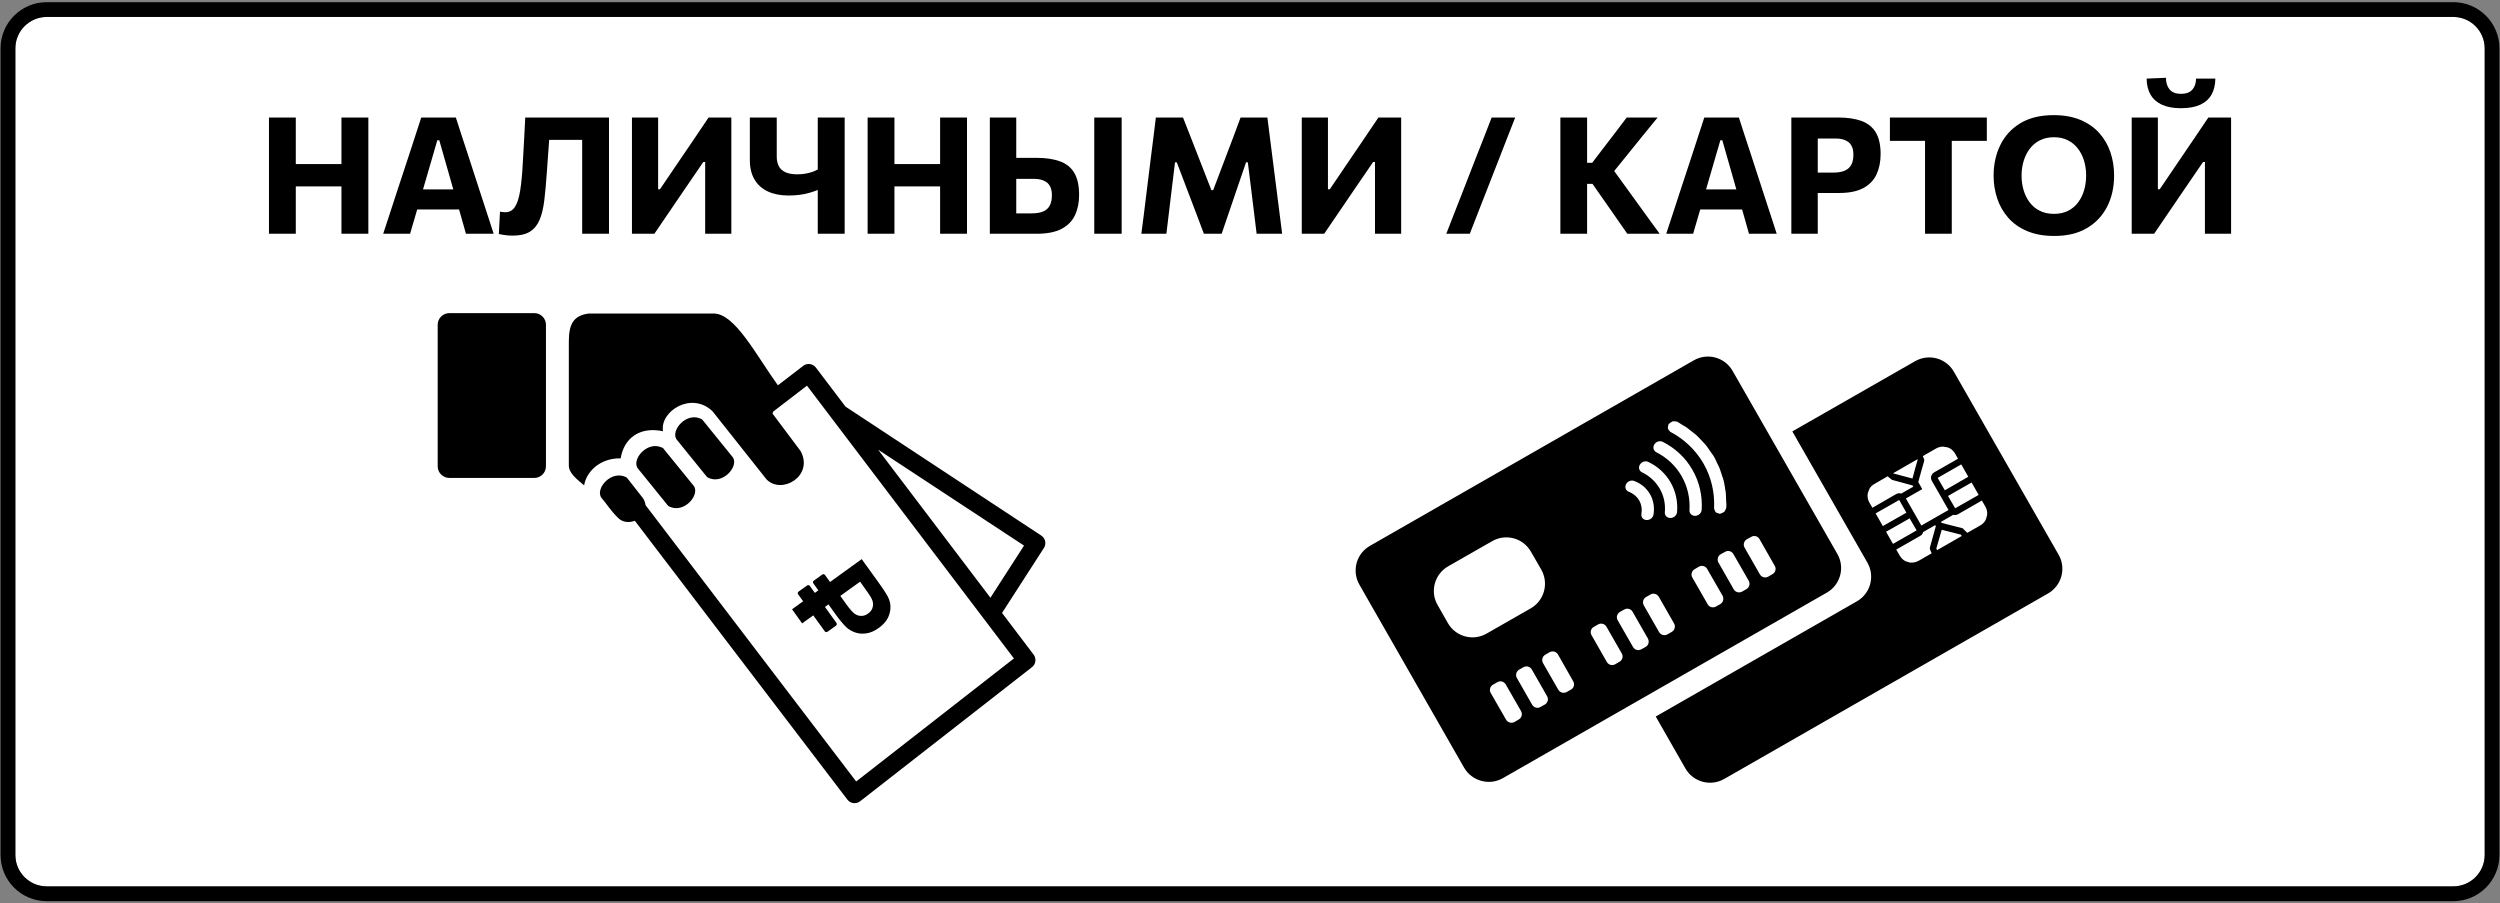
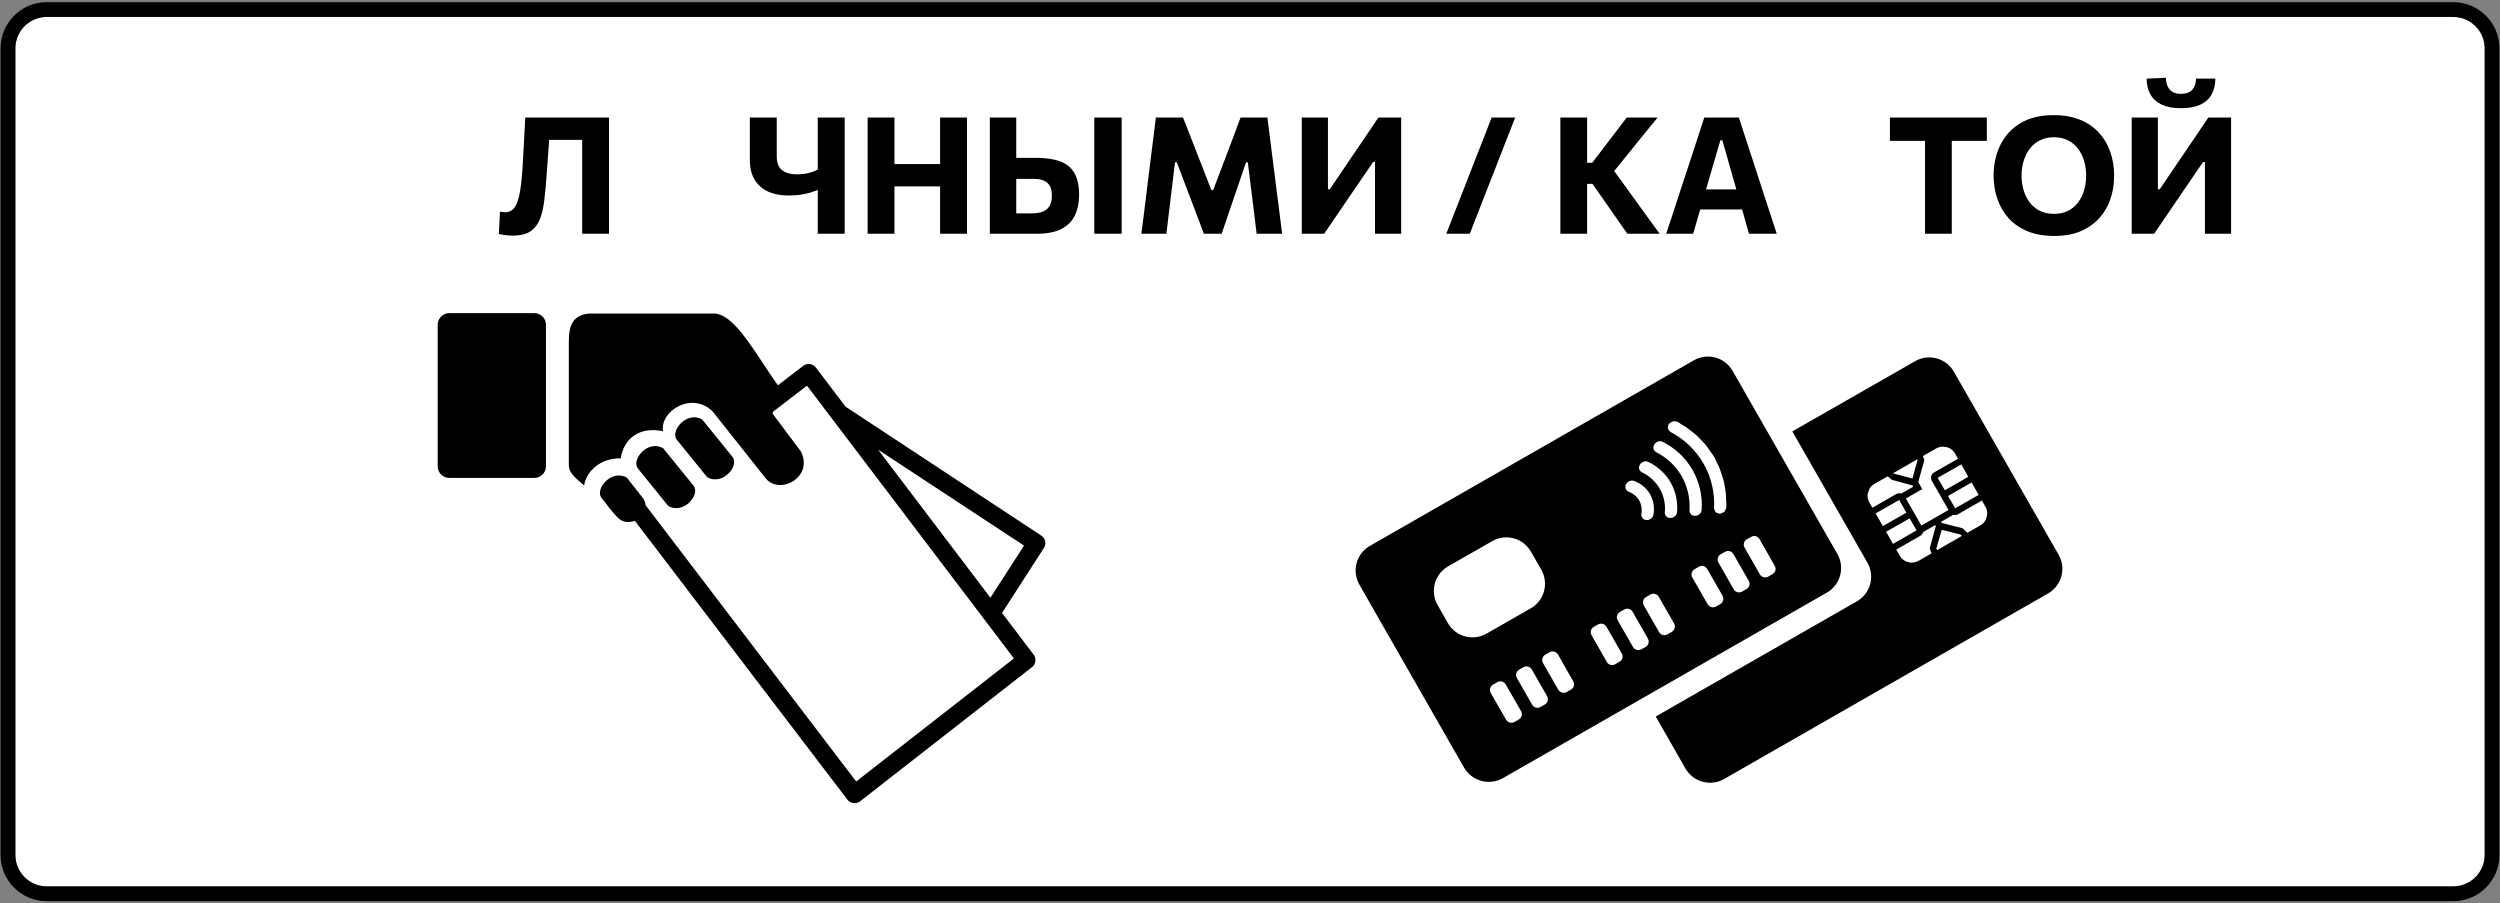
<svg xmlns="http://www.w3.org/2000/svg" fill="none" fill-rule="evenodd" stroke="black" stroke-width="0.501" stroke-linejoin="bevel" stroke-miterlimit="10" font-family="Times New Roman" font-size="16" style="font-variant-ligatures:none" version="1.1" overflow="visible" width="337.324pt" height="121.89pt" viewBox="0 -121.89 337.324 121.89">
  <rect x="0" y="-121.89" width="337.324" height="121.89" fill="#808080" stroke="none" />
  <defs>
	</defs>
  <g id="Layer 1" transform="scale(1 -1)">
    <g id="Group" stroke="none">
      <path d="M 2.073,6.529 L 2.073,115.369 C 2.073,117.699 3.967,119.605 6.31,119.605 L 331.023,119.605 C 333.359,119.605 335.259,117.699 335.259,115.369 L 335.259,6.529 C 335.259,4.193 333.359,2.292 331.023,2.292 L 6.31,2.292 C 3.967,2.292 2.073,4.186 2.073,6.529 Z" fill="#ffffff" stroke-linejoin="miter" marker-start="none" marker-end="none" />
      <path d="M 0.075,6.529 L 0.075,115.369 C 0.075,118.799 2.865,121.597 6.31,121.597 L 331.023,121.597 C 334.46,121.597 337.25,118.799 337.25,115.369 L 337.25,6.529 C 337.25,3.092 334.46,0.294 331.023,0.294 L 6.31,0.294 C 2.865,0.294 0.075,3.084 0.075,6.529 Z M 335.259,6.529 L 335.259,115.369 C 335.259,117.699 333.359,119.605 331.023,119.605 L 6.31,119.605 C 3.967,119.605 2.073,117.699 2.073,115.369 L 2.073,6.529 C 2.073,4.186 3.967,2.292 6.31,2.292 L 331.023,2.292 C 333.359,2.292 335.259,4.193 335.259,6.529 Z" stroke-width="0.495" fill="#000000" fill-rule="evenodd" marker-start="none" marker-end="none" />
      <g id="Group_1" fill-rule="nonzero" stroke-linejoin="round" stroke-linecap="round" stroke-width="0.24" fill="#000000">
        <g id="Group_2">
-           <path d="M 46.072,90.349 C 46.072,91.193 46.072,92.011 46.072,92.803 C 46.072,93.595 46.072,94.482 46.072,95.465 L 46.072,100.789 C 46.072,101.801 46.072,102.714 46.072,103.528 C 46.072,104.342 46.072,105.178 46.072,106.036 L 49.702,106.036 C 49.702,105.178 49.702,104.342 49.702,103.528 C 49.702,102.714 49.702,101.801 49.702,100.789 L 49.702,95.465 C 49.702,94.482 49.702,93.595 49.702,92.803 C 49.702,92.011 49.702,91.193 49.702,90.349 L 46.072,90.349 Z M 36.292,90.349 C 36.292,91.193 36.292,92.011 36.292,92.803 C 36.292,93.595 36.292,94.482 36.292,95.465 L 36.292,100.789 C 36.292,101.801 36.292,102.714 36.292,103.528 C 36.292,104.342 36.292,105.178 36.292,106.036 L 39.911,106.036 C 39.911,105.178 39.911,104.342 39.911,103.528 C 39.911,102.714 39.911,101.801 39.911,100.789 L 39.911,95.465 C 39.911,94.482 39.911,93.595 39.911,92.803 C 39.911,92.011 39.911,91.193 39.911,90.349 L 36.292,90.349 Z M 38.921,96.741 L 38.921,99.755 L 47.139,99.755 L 47.139,96.741 L 38.921,96.741 Z" marker-start="none" marker-end="none" />
-           <path d="M 51.704,90.349 C 51.983,91.193 52.274,92.08 52.579,93.012 C 52.883,93.943 53.171,94.827 53.442,95.663 L 55.213,101.042 C 55.529,102.017 55.815,102.896 56.071,103.677 C 56.328,104.458 56.585,105.244 56.841,106.036 L 61.506,106.036 C 61.77,105.215 62.028,104.416 62.281,103.638 C 62.534,102.861 62.818,101.995 63.134,101.042 L 64.883,95.652 C 65.169,94.786 65.46,93.895 65.757,92.979 C 66.054,92.062 66.339,91.186 66.61,90.349 L 62.87,90.349 C 62.635,91.186 62.393,92.042 62.144,92.918 C 61.894,93.794 61.656,94.625 61.429,95.41 L 59.272,102.967 L 59.008,102.967 L 56.83,95.487 C 56.596,94.673 56.348,93.82 56.088,92.929 C 55.827,92.038 55.576,91.178 55.334,90.349 L 51.704,90.349 Z M 55.488,93.628 L 55.873,96.334 L 62.881,96.334 L 63.189,93.628 L 55.488,93.628 Z" marker-start="none" marker-end="none" />
          <path d="M 69.168,90.096 C 68.919,90.096 68.682,90.107 68.459,90.129 C 68.235,90.151 68.026,90.179 67.832,90.212 C 67.637,90.245 67.463,90.28 67.309,90.316 L 67.463,93.331 C 67.617,93.301 67.753,93.281 67.87,93.27 C 67.987,93.259 68.094,93.254 68.189,93.254 C 68.732,93.254 69.161,93.492 69.476,93.969 C 69.791,94.445 70.028,95.177 70.186,96.163 C 70.343,97.15 70.463,98.402 70.543,99.92 C 70.602,100.917 70.659,101.933 70.714,102.967 C 70.769,104.001 70.822,105.024 70.873,106.036 L 82.171,106.036 C 82.171,105.178 82.171,104.342 82.171,103.528 C 82.171,102.714 82.171,101.801 82.171,100.789 L 82.171,95.465 C 82.171,94.482 82.171,93.595 82.171,92.803 C 82.171,92.011 82.171,91.193 82.171,90.349 L 78.552,90.349 C 78.552,91.193 78.552,92.011 78.552,92.803 C 78.552,93.595 78.552,94.482 78.552,95.465 L 78.552,100.217 C 78.552,101.229 78.552,102.142 78.552,102.956 C 78.552,103.77 78.552,104.606 78.552,105.464 L 80.29,103.022 L 72.303,103.022 L 74.261,105.299 C 74.181,104.192 74.102,103.086 74.025,101.983 C 73.948,100.879 73.865,99.729 73.777,98.534 C 73.682,97.141 73.57,95.916 73.442,94.86 C 73.314,93.804 73.101,92.924 72.804,92.22 C 72.507,91.516 72.072,90.986 71.5,90.63 C 70.928,90.274 70.151,90.096 69.168,90.096 Z" marker-start="none" marker-end="none" />
-           <path d="M 85.269,90.349 C 85.269,91.193 85.269,92.011 85.269,92.803 C 85.269,93.595 85.269,94.482 85.269,95.465 L 85.269,100.789 C 85.269,101.801 85.269,102.714 85.269,103.528 C 85.269,104.342 85.269,105.178 85.269,106.036 L 88.8,106.036 C 88.8,105.171 88.8,104.329 88.8,103.512 C 88.8,102.694 88.8,101.779 88.8,100.767 L 88.8,96.356 L 89.053,96.356 L 91.594,100.107 C 92.24,101.053 92.891,102.01 93.547,102.978 C 94.203,103.946 94.891,104.966 95.61,106.036 L 98.679,106.036 C 98.679,105.178 98.679,104.342 98.679,103.528 C 98.679,102.714 98.679,101.801 98.679,100.789 L 98.679,95.465 C 98.679,94.482 98.679,93.595 98.679,92.803 C 98.679,92.011 98.679,91.193 98.679,90.349 L 95.148,90.349 C 95.148,91.2 95.148,92.022 95.148,92.814 C 95.148,93.606 95.148,94.497 95.148,95.487 L 95.148,100.03 L 94.895,100.03 L 92.331,96.279 C 91.554,95.135 90.839,94.084 90.186,93.127 C 89.534,92.17 88.903,91.244 88.294,90.349 L 85.269,90.349 Z" marker-start="none" marker-end="none" />
          <path d="M 110.34,90.349 C 110.34,91.156 110.34,91.937 110.34,92.693 C 110.34,93.448 110.34,94.295 110.34,95.234 L 110.34,96.257 C 109.995,96.117 109.626,95.991 109.234,95.877 C 108.842,95.764 108.413,95.674 107.947,95.608 C 107.481,95.542 106.966,95.509 106.401,95.509 C 105.331,95.509 104.405,95.688 103.624,96.048 C 102.843,96.407 102.239,96.942 101.814,97.654 C 101.389,98.365 101.176,99.245 101.176,100.294 C 101.176,100.492 101.176,100.674 101.176,100.839 C 101.176,101.004 101.176,101.181 101.176,101.372 C 101.176,102.281 101.176,103.092 101.176,103.803 C 101.176,104.515 101.176,105.259 101.176,106.036 L 104.806,106.036 C 104.806,105.149 104.806,104.344 104.806,103.622 C 104.806,102.899 104.806,102.142 104.806,101.35 L 104.806,100.745 C 104.806,100.261 104.896,99.841 105.076,99.485 C 105.255,99.13 105.549,98.855 105.956,98.66 C 106.363,98.466 106.904,98.369 107.578,98.369 C 107.952,98.369 108.304,98.396 108.634,98.451 C 108.964,98.506 109.271,98.582 109.553,98.677 C 109.835,98.772 110.098,98.886 110.34,99.018 L 110.34,100.789 C 110.34,101.801 110.34,102.714 110.34,103.528 C 110.34,104.342 110.34,105.178 110.34,106.036 L 113.97,106.036 C 113.97,105.178 113.97,104.342 113.97,103.528 C 113.97,102.714 113.97,101.801 113.97,100.789 L 113.97,95.465 C 113.97,94.482 113.97,93.595 113.97,92.803 C 113.97,92.011 113.97,91.193 113.97,90.349 L 110.34,90.349 Z" marker-start="none" marker-end="none" />
          <path d="M 126.848,90.349 C 126.848,91.193 126.848,92.011 126.848,92.803 C 126.848,93.595 126.848,94.482 126.848,95.465 L 126.848,100.789 C 126.848,101.801 126.848,102.714 126.848,103.528 C 126.848,104.342 126.848,105.178 126.848,106.036 L 130.478,106.036 C 130.478,105.178 130.478,104.342 130.478,103.528 C 130.478,102.714 130.478,101.801 130.478,100.789 L 130.478,95.465 C 130.478,94.482 130.478,93.595 130.478,92.803 C 130.478,92.011 130.478,91.193 130.478,90.349 L 126.848,90.349 Z M 117.068,90.349 C 117.068,91.193 117.068,92.011 117.068,92.803 C 117.068,93.595 117.068,94.482 117.068,95.465 L 117.068,100.789 C 117.068,101.801 117.068,102.714 117.068,103.528 C 117.068,104.342 117.068,105.178 117.068,106.036 L 120.687,106.036 C 120.687,105.178 120.687,104.342 120.687,103.528 C 120.687,102.714 120.687,101.801 120.687,100.789 L 120.687,95.465 C 120.687,94.482 120.687,93.595 120.687,92.803 C 120.687,92.011 120.687,91.193 120.687,90.349 L 117.068,90.349 Z M 119.697,96.741 L 119.697,99.755 L 127.915,99.755 L 127.915,96.741 L 119.697,96.741 Z" marker-start="none" marker-end="none" />
          <path d="M 139.883,90.349 C 138.629,90.349 137.491,90.349 136.468,90.349 C 135.445,90.349 134.475,90.349 133.558,90.349 C 133.558,91.193 133.558,92.011 133.558,92.803 C 133.558,93.595 133.558,94.482 133.558,95.465 L 133.558,100.789 C 133.558,101.801 133.558,102.714 133.558,103.528 C 133.558,104.342 133.558,105.178 133.558,106.036 L 137.122,106.036 C 137.122,105.178 137.122,104.342 137.122,103.528 C 137.122,102.714 137.122,101.801 137.122,100.789 L 137.122,96.048 C 137.122,95.52 137.122,95.017 137.122,94.541 C 137.122,94.064 137.122,93.584 137.122,93.1 L 139.19,93.1 C 139.828,93.1 140.347,93.184 140.747,93.353 C 141.147,93.521 141.444,93.785 141.638,94.145 C 141.832,94.504 141.93,94.966 141.93,95.531 C 141.93,95.985 141.864,96.358 141.732,96.647 C 141.6,96.937 141.42,97.161 141.193,97.318 C 140.965,97.476 140.714,97.588 140.439,97.654 C 140.164,97.72 139.883,97.753 139.597,97.753 L 136.682,97.753 L 136.682,100.591 C 137.115,100.591 137.59,100.591 138.107,100.591 C 138.624,100.591 139.205,100.591 139.85,100.591 C 141.119,100.591 142.181,100.433 143.035,100.118 C 143.889,99.803 144.531,99.28 144.96,98.55 C 145.389,97.821 145.604,96.836 145.604,95.597 C 145.604,94.563 145.419,93.65 145.048,92.858 C 144.678,92.066 144.075,91.45 143.239,91.01 C 142.403,90.569 141.284,90.349 139.883,90.349 Z M 147.649,90.349 C 147.649,91.193 147.649,92.011 147.649,92.803 C 147.649,93.595 147.649,94.482 147.649,95.465 L 147.649,100.789 C 147.649,101.801 147.649,102.714 147.649,103.528 C 147.649,104.342 147.649,105.178 147.649,106.036 L 151.345,106.036 C 151.345,105.178 151.345,104.342 151.345,103.528 C 151.345,102.714 151.345,101.801 151.345,100.789 L 151.345,95.465 C 151.345,94.482 151.345,93.595 151.345,92.803 C 151.345,92.011 151.345,91.193 151.345,90.349 L 147.649,90.349 Z" marker-start="none" marker-end="none" />
          <path d="M 154.002,90.349 C 154.112,91.171 154.218,91.992 154.321,92.814 C 154.424,93.635 154.534,94.526 154.651,95.487 L 155.3,100.745 C 155.425,101.691 155.538,102.586 155.641,103.429 C 155.744,104.273 155.85,105.142 155.96,106.036 L 159.623,106.036 C 159.975,105.142 160.311,104.285 160.63,103.468 C 160.949,102.65 161.266,101.838 161.581,101.031 L 163.452,96.235 L 163.694,96.235 L 165.509,101.02 C 165.817,101.834 166.123,102.641 166.427,103.44 C 166.732,104.24 167.052,105.105 167.39,106.036 L 171.009,106.036 C 171.119,105.156 171.227,104.295 171.334,103.451 C 171.44,102.608 171.555,101.702 171.68,100.734 L 172.351,95.454 C 172.468,94.5 172.58,93.62 172.687,92.814 C 172.793,92.007 172.897,91.186 173,90.349 L 169.557,90.349 C 169.425,91.45 169.297,92.495 169.172,93.485 C 169.047,94.475 168.934,95.402 168.831,96.268 L 168.369,99.986 L 168.127,99.986 L 166.763,95.993 C 166.433,95.01 166.101,94.037 165.767,93.072 C 165.434,92.108 165.124,91.2 164.838,90.349 L 162.44,90.349 C 162.234,90.899 162.012,91.49 161.774,92.121 C 161.536,92.751 161.292,93.395 161.042,94.051 C 160.793,94.708 160.547,95.351 160.305,95.982 L 158.787,99.986 L 158.545,99.986 L 158.094,96.29 C 157.992,95.417 157.88,94.484 157.759,93.49 C 157.638,92.496 157.511,91.45 157.379,90.349 L 154.002,90.349 Z" marker-start="none" marker-end="none" />
          <path d="M 175.648,90.349 C 175.648,91.193 175.648,92.011 175.648,92.803 C 175.648,93.595 175.648,94.482 175.648,95.465 L 175.648,100.789 C 175.648,101.801 175.648,102.714 175.648,103.528 C 175.648,104.342 175.648,105.178 175.648,106.036 L 179.179,106.036 C 179.179,105.171 179.179,104.329 179.179,103.512 C 179.179,102.694 179.179,101.779 179.179,100.767 L 179.179,96.356 L 179.432,96.356 L 181.973,100.107 C 182.619,101.053 183.27,102.01 183.926,102.978 C 184.582,103.946 185.27,104.966 185.989,106.036 L 189.058,106.036 C 189.058,105.178 189.058,104.342 189.058,103.528 C 189.058,102.714 189.058,101.801 189.058,100.789 L 189.058,95.465 C 189.058,94.482 189.058,93.595 189.058,92.803 C 189.058,92.011 189.058,91.193 189.058,90.349 L 185.527,90.349 C 185.527,91.2 185.527,92.022 185.527,92.814 C 185.527,93.606 185.527,94.497 185.527,95.487 L 185.527,100.03 L 185.274,100.03 L 182.71,96.279 C 181.933,95.135 181.218,94.084 180.565,93.127 C 179.913,92.17 179.282,91.244 178.673,90.349 L 175.648,90.349 Z" marker-start="none" marker-end="none" />
          <path d="M 195.15,90.349 C 195.465,91.164 195.772,91.954 196.069,92.72 C 196.366,93.486 196.712,94.368 197.108,95.366 L 199.231,100.822 C 199.642,101.856 200.003,102.773 200.315,103.572 C 200.626,104.372 200.944,105.193 201.266,106.036 L 204.446,106.036 C 204.226,105.472 204.011,104.923 203.802,104.392 C 203.593,103.86 203.375,103.303 203.147,102.72 C 202.92,102.137 202.667,101.486 202.388,100.767 L 200.276,95.366 C 199.888,94.368 199.543,93.486 199.242,92.72 C 198.942,91.954 198.634,91.164 198.318,90.349 L 195.15,90.349 Z" marker-start="none" marker-end="none" />
          <path d="M 219.572,90.349 C 219.088,91.046 218.631,91.701 218.202,92.313 C 217.773,92.925 217.353,93.529 216.942,94.123 L 214.874,97.082 L 213.862,97.082 L 213.862,99.92 L 214.83,99.92 L 216.678,102.34 C 217.118,102.912 217.555,103.482 217.987,104.051 C 218.42,104.619 218.923,105.281 219.495,106.036 L 223.664,106.036 C 222.982,105.208 222.316,104.394 221.667,103.594 C 221.018,102.795 220.367,101.988 219.715,101.174 L 217.228,98.105 L 217.162,99.7 L 219.924,95.883 C 220.349,95.296 220.805,94.665 221.293,93.991 C 221.781,93.316 222.256,92.66 222.718,92.022 C 223.18,91.384 223.587,90.826 223.939,90.349 L 219.572,90.349 Z M 210.54,90.349 C 210.54,91.193 210.54,92.011 210.54,92.803 C 210.54,93.595 210.54,94.482 210.54,95.465 L 210.54,100.789 C 210.54,101.801 210.54,102.714 210.54,103.528 C 210.54,104.342 210.54,105.178 210.54,106.036 L 214.148,106.036 C 214.148,105.178 214.148,104.342 214.148,103.528 C 214.148,102.714 214.148,101.801 214.148,100.789 L 214.148,95.465 C 214.148,94.482 214.148,93.595 214.148,92.803 C 214.148,92.011 214.148,91.193 214.148,90.349 L 210.54,90.349 Z" marker-start="none" marker-end="none" />
          <path d="M 224.824,90.349 C 225.103,91.193 225.394,92.08 225.699,93.012 C 226.003,93.943 226.291,94.827 226.562,95.663 L 228.333,101.042 C 228.649,102.017 228.935,102.896 229.191,103.677 C 229.448,104.458 229.705,105.244 229.961,106.036 L 234.626,106.036 C 234.89,105.215 235.148,104.416 235.401,103.638 C 235.654,102.861 235.938,101.995 236.254,101.042 L 238.003,95.652 C 238.289,94.786 238.58,93.895 238.877,92.979 C 239.174,92.062 239.459,91.186 239.73,90.349 L 235.99,90.349 C 235.755,91.186 235.513,92.042 235.264,92.918 C 235.014,93.794 234.776,94.625 234.549,95.41 L 232.392,102.967 L 232.128,102.967 L 229.95,95.487 C 229.716,94.673 229.468,93.82 229.208,92.929 C 228.947,92.038 228.696,91.178 228.454,90.349 L 224.824,90.349 Z M 228.608,93.628 L 228.993,96.334 L 236.001,96.334 L 236.309,93.628 L 228.608,93.628 Z" marker-start="none" marker-end="none" />
-           <path d="M 241.705,90.349 C 241.705,91.193 241.705,92.011 241.705,92.803 C 241.705,93.595 241.705,94.482 241.705,95.465 L 241.705,100.789 C 241.705,101.801 241.705,102.714 241.705,103.528 C 241.705,104.342 241.705,105.178 241.705,106.036 C 242.343,106.036 243.199,106.036 244.274,106.036 C 245.348,106.036 246.589,106.036 247.997,106.036 C 249.266,106.036 250.328,105.879 251.182,105.563 C 252.036,105.248 252.678,104.729 253.107,104.007 C 253.536,103.284 253.751,102.314 253.751,101.097 C 253.751,100.063 253.567,99.152 253.201,98.363 C 252.834,97.575 252.24,96.959 251.419,96.515 C 250.597,96.072 249.512,95.85 248.162,95.85 C 247.803,95.85 247.42,95.85 247.013,95.85 C 246.606,95.85 246.208,95.85 245.819,95.85 C 245.431,95.85 245.097,95.85 244.818,95.85 L 244.818,98.6 L 247.337,98.6 C 247.968,98.6 248.485,98.684 248.888,98.853 C 249.292,99.022 249.591,99.284 249.785,99.639 C 249.979,99.995 250.077,100.455 250.077,101.02 C 250.077,101.467 250.009,101.834 249.873,102.12 C 249.737,102.406 249.556,102.626 249.329,102.78 C 249.101,102.934 248.85,103.042 248.575,103.105 C 248.3,103.167 248.023,103.198 247.744,103.198 L 243.542,103.198 L 245.269,105.464 C 245.269,104.606 245.269,103.77 245.269,102.956 C 245.269,102.142 245.269,101.229 245.269,100.217 L 245.269,95.465 C 245.269,94.482 245.269,93.595 245.269,92.803 C 245.269,92.011 245.269,91.193 245.269,90.349 L 241.705,90.349 Z" marker-start="none" marker-end="none" />
          <path d="M 259.744,90.349 C 259.744,91.193 259.744,92.011 259.744,92.803 C 259.744,93.595 259.744,94.482 259.744,95.465 L 259.744,100.217 C 259.744,101.229 259.744,102.142 259.744,102.956 C 259.744,103.77 259.744,104.606 259.744,105.464 L 261.108,102.879 L 259.029,102.879 C 258.201,102.879 257.467,102.879 256.829,102.879 C 256.191,102.879 255.582,102.879 255.003,102.879 L 255.003,106.036 L 268.083,106.036 L 268.083,102.879 C 267.511,102.879 266.906,102.879 266.268,102.879 C 265.63,102.879 264.893,102.879 264.057,102.879 L 261.977,102.879 L 263.352,105.464 C 263.352,104.606 263.352,103.77 263.352,102.956 C 263.352,102.142 263.352,101.229 263.352,100.217 L 263.352,95.465 C 263.352,94.482 263.352,93.595 263.352,92.803 C 263.352,92.011 263.352,91.193 263.352,90.349 L 259.744,90.349 Z" marker-start="none" marker-end="none" />
          <path d="M 277.202,90.052 C 275.787,90.052 274.562,90.271 273.528,90.707 C 272.494,91.143 271.644,91.741 270.976,92.5 C 270.309,93.259 269.812,94.126 269.486,95.102 C 269.159,96.077 268.996,97.104 268.996,98.182 C 268.996,99.707 269.299,101.088 269.904,102.324 C 270.509,103.559 271.411,104.54 272.61,105.266 C 273.809,105.992 275.307,106.355 277.103,106.355 C 278.468,106.355 279.659,106.145 280.679,105.723 C 281.698,105.301 282.547,104.716 283.225,103.968 C 283.904,103.22 284.412,102.355 284.749,101.372 C 285.086,100.389 285.255,99.333 285.255,98.204 C 285.255,96.642 284.945,95.248 284.325,94.024 C 283.706,92.799 282.798,91.831 281.603,91.12 C 280.407,90.408 278.941,90.052 277.202,90.052 Z M 277.147,93.034 C 277.874,93.034 278.508,93.171 279.051,93.446 C 279.593,93.721 280.044,94.101 280.404,94.585 C 280.763,95.069 281.033,95.621 281.212,96.24 C 281.392,96.86 281.482,97.515 281.482,98.204 C 281.482,98.93 281.385,99.606 281.19,100.234 C 280.996,100.861 280.714,101.409 280.343,101.878 C 279.973,102.347 279.52,102.714 278.985,102.978 C 278.449,103.242 277.837,103.374 277.147,103.374 C 276.436,103.374 275.807,103.239 275.261,102.967 C 274.715,102.696 274.258,102.32 273.891,101.84 C 273.525,101.359 273.246,100.807 273.055,100.184 C 272.865,99.561 272.769,98.901 272.769,98.204 C 272.769,97.507 272.861,96.849 273.044,96.229 C 273.228,95.61 273.501,95.06 273.864,94.579 C 274.227,94.099 274.682,93.721 275.228,93.446 C 275.774,93.171 276.414,93.034 277.147,93.034 Z" marker-start="none" marker-end="none" />
          <path d="M 287.63,90.349 C 287.63,91.193 287.63,92.011 287.63,92.803 C 287.63,93.595 287.63,94.482 287.63,95.465 L 287.63,100.789 C 287.63,101.801 287.63,102.714 287.63,103.528 C 287.63,104.342 287.63,105.178 287.63,106.036 L 291.161,106.036 C 291.161,105.171 291.161,104.329 291.161,103.512 C 291.161,102.694 291.161,101.779 291.161,100.767 L 291.161,96.356 L 291.414,96.356 L 293.955,100.107 C 294.601,101.053 295.252,102.01 295.908,102.978 C 296.564,103.946 297.252,104.966 297.971,106.036 L 301.04,106.036 C 301.04,105.178 301.04,104.342 301.04,103.528 C 301.04,102.714 301.04,101.801 301.04,100.789 L 301.04,95.465 C 301.04,94.482 301.04,93.595 301.04,92.803 C 301.04,92.011 301.04,91.193 301.04,90.349 L 297.509,90.349 C 297.509,91.2 297.509,92.022 297.509,92.814 C 297.509,93.606 297.509,94.497 297.509,95.487 L 297.509,100.03 L 297.256,100.03 L 294.692,96.279 C 293.915,95.135 293.2,94.084 292.547,93.127 C 291.895,92.17 291.264,91.244 290.655,90.349 L 287.63,90.349 Z M 294.274,107.29 C 293.24,107.29 292.382,107.448 291.7,107.763 C 291.018,108.079 290.507,108.535 290.166,109.133 C 289.825,109.731 289.651,110.448 289.643,111.284 L 292.25,111.394 C 292.25,110.734 292.417,110.207 292.751,109.815 C 293.085,109.423 293.592,109.227 294.274,109.227 C 294.971,109.227 295.485,109.417 295.815,109.799 C 296.145,110.18 296.31,110.675 296.31,111.284 L 298.917,111.284 C 298.909,110.448 298.739,109.731 298.405,109.133 C 298.071,108.535 297.564,108.079 296.882,107.763 C 296.2,107.448 295.331,107.29 294.274,107.29 Z" marker-start="none" marker-end="none" />
        </g>
      </g>
      <g id="Group_3" stroke-linejoin="miter" fill="#000000">
        <g id="Group_4" stroke-width="5.123">
-           <path d="M 115.383,36.557 C 114.924,36.715 114.542,36.945 114.23,37.223 C 113.814,37.616 113.288,38.234 112.676,39.093 L 111.784,40.339 L 111.312,39.997 L 112.864,37.832 C 112.941,37.715 112.919,37.558 112.801,37.468 L 111.649,36.646 C 111.535,36.566 111.367,36.587 111.289,36.704 L 109.736,38.856 L 108.23,37.779 L 106.872,39.68 L 108.368,40.761 L 107.691,41.703 C 107.606,41.821 107.631,41.986 107.748,42.067 L 108.901,42.89 C 109.015,42.979 109.179,42.951 109.265,42.843 L 109.944,41.892 L 110.419,42.232 L 109.743,43.184 C 109.66,43.298 109.683,43.462 109.801,43.538 L 110.953,44.374 C 111.066,44.455 111.224,44.426 111.312,44.313 L 111.995,43.361 L 116.269,46.448 L 118.471,43.396 C 119.299,42.25 119.799,41.461 119.95,41.039 C 120.198,40.405 120.216,39.721 120.004,39.027 C 119.799,38.316 119.311,37.698 118.57,37.161 C 117.986,36.74 117.43,36.503 116.882,36.428 C 116.335,36.352 115.839,36.393 115.383,36.557 Z M 117.129,39.098 C 117.476,39.345 117.688,39.644 117.763,40.009 C 117.841,40.369 117.795,40.727 117.628,41.072 C 117.512,41.333 117.2,41.803 116.711,42.484 L 116.053,43.405 L 113.384,41.485 L 114.13,40.439 C 114.67,39.692 115.077,39.226 115.359,39.047 C 115.64,38.867 115.928,38.773 116.247,38.786 C 116.564,38.792 116.852,38.899 117.129,39.098 Z" marker-start="none" marker-end="none" />
          <path d="M 114.338,13.997 L 85.656,51.622 C 84.907,51.335 84.031,51.387 83.427,51.982 C 82.385,52.992 81.934,53.805 81.185,54.682 C 80.187,55.855 82.498,58.645 84.584,57.441 L 86.774,54.647 C 86.966,54.335 87.073,54.022 87.102,53.733 L 115.524,16.445 L 136.807,33.047 L 108.884,69.854 L 104.309,66.338 L 104.237,66.085 L 108.044,61.004 C 109.802,57.663 105.503,55.127 103.445,57.186 L 96.135,66.403 C 93.302,69.123 89.008,66.403 89.461,63.703 C 86.274,64.379 84.174,62.721 83.746,60.044 C 80.914,60.104 79.087,58.179 78.817,56.399 C 77.974,57.14 76.752,57.962 76.752,59.098 L 76.752,75.787 C 76.752,78.116 77.347,79.33 79.458,79.588 L 96.293,79.588 C 99.151,79.588 101.951,74.101 104.957,69.9 L 108.375,72.523 C 108.902,72.936 109.674,72.831 110.083,72.301 L 114.084,67.025 L 140.512,49.617 C 141.059,49.246 141.22,48.513 140.853,47.952 L 135.204,39.186 L 139.465,33.563 C 139.866,33.033 139.772,32.276 139.247,31.87 L 116.054,13.773 C 115.517,13.362 114.747,13.455 114.338,13.997 Z M 133.638,41.239 L 138.171,48.272 L 118.482,61.22 L 133.638,41.239 Z M 90.166,53.619 L 90.038,53.782 C 90.03,53.787 90.025,53.795 90.018,53.799 L 86.098,58.645 C 85.09,59.823 87.403,62.61 89.485,61.409 L 89.619,61.237 C 89.619,61.237 89.632,61.232 89.632,61.22 L 93.565,56.381 C 94.571,55.199 92.255,52.417 90.166,53.619 Z M 95.423,57.505 L 95.293,57.663 C 95.288,57.669 95.288,57.679 95.271,57.685 L 91.342,62.533 C 90.348,63.703 92.654,66.496 94.743,65.292 L 94.871,65.126 C 94.878,65.126 94.888,65.12 94.893,65.108 L 98.822,60.258 C 99.824,59.085 97.511,56.299 95.423,57.505 Z M 59.057,58.975 L 59.057,78.071 C 59.057,78.934 59.757,79.64 60.631,79.64 L 72.1,79.64 C 72.966,79.64 73.665,78.934 73.665,78.071 L 73.665,58.975 C 73.665,58.109 72.966,57.404 72.1,57.404 L 60.631,57.404 C 59.757,57.404 59.057,58.109 59.057,58.975 Z" stroke-linecap="round" marker-start="none" marker-end="none" />
        </g>
        <path d="M 227.409,18.211 L 223.408,25.21 L 250.543,40.75 C 252.393,41.806 253.013,44.147 251.97,45.97 L 241.839,63.68 L 258.411,73.158 C 260.246,74.206 262.583,73.576 263.636,71.735 L 277.768,47.043 C 278.822,45.22 278.179,42.872 276.35,41.817 L 232.64,16.782 C 230.794,15.732 228.457,16.368 227.409,18.211 Z M 197.546,18.315 L 183.42,43.006 C 182.372,44.851 183.009,47.19 184.836,48.232 L 228.553,73.274 C 230.395,74.322 232.725,73.69 233.779,71.845 L 247.911,47.153 C 248.967,45.326 248.329,42.975 246.495,41.928 L 202.777,16.891 C 200.95,15.851 198.607,16.487 197.546,18.315 Z M 204.341,24.467 L 204.924,24.811 C 205.318,25.031 205.458,25.541 205.235,25.939 L 203.162,29.55 C 202.933,29.931 202.433,30.085 202.034,29.841 L 201.453,29.509 C 201.054,29.287 200.918,28.784 201.14,28.393 L 203.217,24.779 C 203.438,24.392 203.941,24.259 204.341,24.467 Z M 207.848,26.496 L 208.445,26.828 C 208.843,27.061 208.978,27.562 208.75,27.948 L 206.689,31.555 C 206.463,31.954 205.961,32.087 205.562,31.869 L 204.978,31.538 C 204.587,31.297 204.446,30.809 204.673,30.41 L 206.733,26.796 C 206.972,26.405 207.469,26.264 207.848,26.496 Z M 211.387,28.514 L 211.972,28.844 C 212.376,29.077 212.511,29.568 212.27,29.966 L 210.216,33.586 C 209.989,33.972 209.485,34.113 209.08,33.886 L 208.5,33.549 C 208.113,33.322 207.972,32.811 208.198,32.42 L 210.265,28.816 C 210.493,28.427 210.989,28.301 211.387,28.514 Z M 217.932,32.26 L 218.515,32.599 C 218.919,32.826 219.054,33.333 218.828,33.72 L 216.76,37.321 C 216.533,37.724 216.031,37.859 215.644,37.641 L 215.036,37.296 C 214.65,37.083 214.523,36.578 214.75,36.182 L 216.815,32.561 C 217.036,32.176 217.544,32.035 217.932,32.26 Z M 221.454,34.274 L 222.054,34.609 C 222.446,34.836 222.569,35.327 222.347,35.74 L 220.281,39.351 C 220.066,39.739 219.565,39.879 219.164,39.653 L 218.576,39.322 C 218.185,39.088 218.044,38.592 218.27,38.204 L 220.342,34.592 C 220.564,34.193 221.066,34.065 221.454,34.274 Z M 200.591,36.403 L 206.532,39.799 C 208.372,40.847 209.009,43.185 207.965,45.027 L 206.566,47.455 C 205.519,49.3 203.169,49.93 201.336,48.87 L 195.392,45.473 C 193.565,44.422 192.92,42.088 193.974,40.258 L 195.369,37.807 C 196.418,35.979 198.758,35.346 200.591,36.403 Z M 224.98,36.291 L 225.574,36.629 C 225.966,36.868 226.107,37.372 225.887,37.756 L 223.815,41.376 C 223.586,41.755 223.08,41.91 222.692,41.671 L 222.095,41.332 C 221.71,41.112 221.575,40.609 221.796,40.21 L 223.864,36.597 C 224.082,36.211 224.588,36.076 224.98,36.291 Z M 231.528,40.045 L 232.125,40.382 C 232.509,40.614 232.64,41.104 232.425,41.511 L 230.351,45.117 C 230.138,45.51 229.634,45.657 229.236,45.429 L 228.648,45.087 C 228.255,44.847 228.12,44.363 228.34,43.976 L 230.414,40.358 C 230.633,39.959 231.129,39.83 231.528,40.045 Z M 235.056,42.062 L 235.651,42.406 C 236.045,42.625 236.172,43.13 235.959,43.522 L 233.884,47.135 C 233.651,47.527 233.16,47.668 232.77,47.434 L 232.168,47.103 C 231.774,46.876 231.652,46.374 231.873,45.982 L 233.934,42.368 C 234.162,41.983 234.657,41.842 235.056,42.062 Z M 238.577,44.079 L 239.172,44.43 C 239.564,44.65 239.699,45.153 239.469,45.535 L 237.404,49.159 C 237.185,49.546 236.683,49.687 236.295,49.452 L 235.692,49.12 C 235.308,48.9 235.168,48.379 235.394,48.006 L 237.458,44.395 C 237.693,43.995 238.182,43.866 238.577,44.079 Z M 258.865,46.214 L 260.638,47.233 L 260.388,47.833 L 260.418,48.084 L 261.2,50.894 L 261.117,51.035 L 259.485,50.097 C 259.44,49.883 259.3,49.691 259.092,49.583 L 255.861,47.737 L 256.339,46.908 C 256.535,46.563 256.83,46.293 257.154,46.148 L 257.719,45.982 C 258.092,45.944 258.516,46.027 258.865,46.214 Z M 261.387,47.668 L 264.69,49.564 L 264.581,49.753 L 261.999,50.408 L 261.264,47.859 L 261.387,47.668 Z M 255.419,48.503 L 258.608,50.325 L 257.668,51.948 L 254.486,50.14 L 255.419,48.503 Z M 265.446,49.992 L 267.207,51 C 267.55,51.2 267.845,51.505 267.97,51.856 L 268.121,52.397 C 268.17,52.789 268.089,53.177 267.893,53.525 L 267.415,54.353 L 264.194,52.505 C 264.007,52.384 263.772,52.367 263.55,52.429 L 261.901,51.477 L 261.975,51.335 L 264.813,50.612 L 265.446,49.992 Z M 254.05,50.907 L 257.228,52.714 L 256.26,54.426 L 253.076,52.618 L 254.05,50.907 Z M 259.247,50.98 L 262.913,53.076 L 260.663,57.01 C 260.43,57.42 260.571,57.915 260.961,58.144 L 264.189,59.99 L 263.789,60.708 C 263.576,61.087 263.202,61.388 262.823,61.518 L 262.196,61.627 C 261.864,61.633 261.54,61.541 261.257,61.388 L 259.448,60.351 L 259.644,59.86 L 259.608,59.616 L 259.227,58.293 L 258.833,56.843 L 259.372,55.892 L 257.161,54.634 L 259.247,50.98 Z M 223.102,52.445 C 223.183,52.912 223.188,53.389 223.114,53.856 C 223.042,54.317 222.883,54.777 222.649,55.199 C 222.396,55.622 222.087,55.99 221.722,56.297 C 221.362,56.591 220.945,56.831 220.495,56.996 C 220.086,57.15 219.594,56.946 219.394,56.542 C 219.194,56.15 219.362,55.69 219.773,55.537 C 220.066,55.425 220.33,55.272 220.564,55.077 C 220.808,54.881 221.012,54.642 221.172,54.367 C 221.336,54.083 221.434,53.788 221.482,53.475 C 221.532,53.177 221.525,52.862 221.478,52.557 C 221.399,52.121 221.704,51.747 222.153,51.723 C 222.6,51.692 223.023,52.011 223.102,52.445 Z M 226.286,52.789 C 226.402,54.157 226.126,55.544 225.421,56.789 C 224.709,58.032 223.649,58.972 222.408,59.56 C 222.017,59.756 221.514,59.59 221.273,59.204 C 221.035,58.811 221.163,58.341 221.557,58.162 C 222.543,57.685 223.378,56.941 223.948,55.953 C 224.519,54.955 224.734,53.863 224.635,52.763 C 224.597,52.336 224.942,51.991 225.391,51.999 C 225.849,52.005 226.25,52.359 226.286,52.789 Z M 229.605,53.102 C 229.719,54.947 229.329,56.806 228.371,58.475 C 227.42,60.156 226.015,61.431 224.358,62.271 C 223.979,62.468 223.466,62.318 223.226,61.935 C 222.979,61.554 223.091,61.074 223.47,60.878 C 224.888,60.16 226.085,59.068 226.904,57.636 C 227.72,56.205 228.058,54.625 227.96,53.04 C 227.935,52.611 228.286,52.275 228.74,52.287 C 229.193,52.305 229.585,52.659 229.605,53.102 Z M 232.215,52.629 C 232.334,52.637 232.437,52.685 232.509,52.759 C 232.64,52.796 232.707,52.858 232.725,52.962 C 232.811,53.035 232.855,53.132 232.865,53.249 C 232.922,53.312 232.927,53.341 232.927,53.385 C 232.946,53.666 232.952,53.95 232.916,54.231 C 232.916,54.243 232.916,54.261 232.907,54.286 C 232.903,55.113 232.86,55.53 232.77,55.944 C 232.77,55.978 232.762,56.016 232.756,56.047 C 232.64,56.837 232.543,57.231 232.383,57.622 C 232.37,57.679 232.357,57.733 232.338,57.776 C 232.117,58.511 231.965,58.893 231.763,59.254 C 231.738,59.322 231.701,59.389 231.664,59.455 C 231.469,59.903 231.403,60.037 231.327,60.168 C 231.193,60.395 231.051,60.627 230.886,60.824 C 230.843,60.885 230.805,60.948 230.755,61.006 C 230.34,61.643 230.076,61.97 229.781,62.252 C 229.745,62.296 229.707,62.333 229.671,62.375 C 229.149,62.957 228.836,63.241 228.493,63.492 C 228.474,63.51 228.444,63.535 228.418,63.553 C 227.794,64.076 227.438,64.324 227.052,64.528 C 227.047,64.533 227.036,64.542 227.021,64.542 C 226.55,64.854 226.42,64.927 226.286,64.994 C 226.25,65.02 226.2,65.037 226.137,65.007 C 226.047,65.056 225.929,65.063 225.821,65.032 C 225.709,65.063 225.636,65.037 225.544,64.95 C 225.438,64.921 225.355,64.854 225.286,64.762 C 225.218,64.755 225.182,64.718 225.151,64.669 C 225.126,64.627 225.107,64.598 225.119,64.522 C 225.059,64.411 225.04,64.307 225.053,64.203 C 225.015,64.123 225.033,64.051 225.107,63.971 C 225.146,63.858 225.206,63.775 225.304,63.718 C 225.304,63.658 225.346,63.632 225.391,63.614 C 227.228,62.645 228.782,61.204 229.863,59.328 C 230.928,57.457 231.382,55.383 231.279,53.312 C 231.279,53.261 231.279,53.226 231.327,53.179 C 231.327,53.066 231.377,52.962 231.449,52.882 C 231.457,52.796 231.511,52.74 231.62,52.714 C 231.708,52.648 231.811,52.618 231.934,52.618 C 231.959,52.563 232.014,52.563 232.069,52.563 C 232.125,52.568 232.184,52.574 232.215,52.629 Z M 263.81,53.305 L 266.98,55.113 L 266.029,56.789 L 262.846,54.973 L 263.81,53.305 Z M 252.645,53.379 L 255.861,55.231 C 256.074,55.341 256.313,55.377 256.535,55.291 L 258.16,56.223 L 258.068,56.383 L 255.282,57.144 L 254.696,57.622 L 252.929,56.598 C 252.645,56.45 252.413,56.223 252.266,55.985 L 252.032,55.39 C 251.928,54.937 252.002,54.481 252.236,54.077 L 252.645,53.379 Z M 262.415,55.735 L 265.581,57.561 L 264.63,59.228 L 261.447,57.409 L 262.415,55.735 Z M 258.051,57.322 L 258.424,58.724 L 258.747,59.849 L 258.713,59.922 L 255.443,58.039 L 255.447,58.015 L 258.051,57.322 Z" stroke-width="5.343" marker-start="none" marker-end="none" />
      </g>
    </g>
  </g>
</svg>